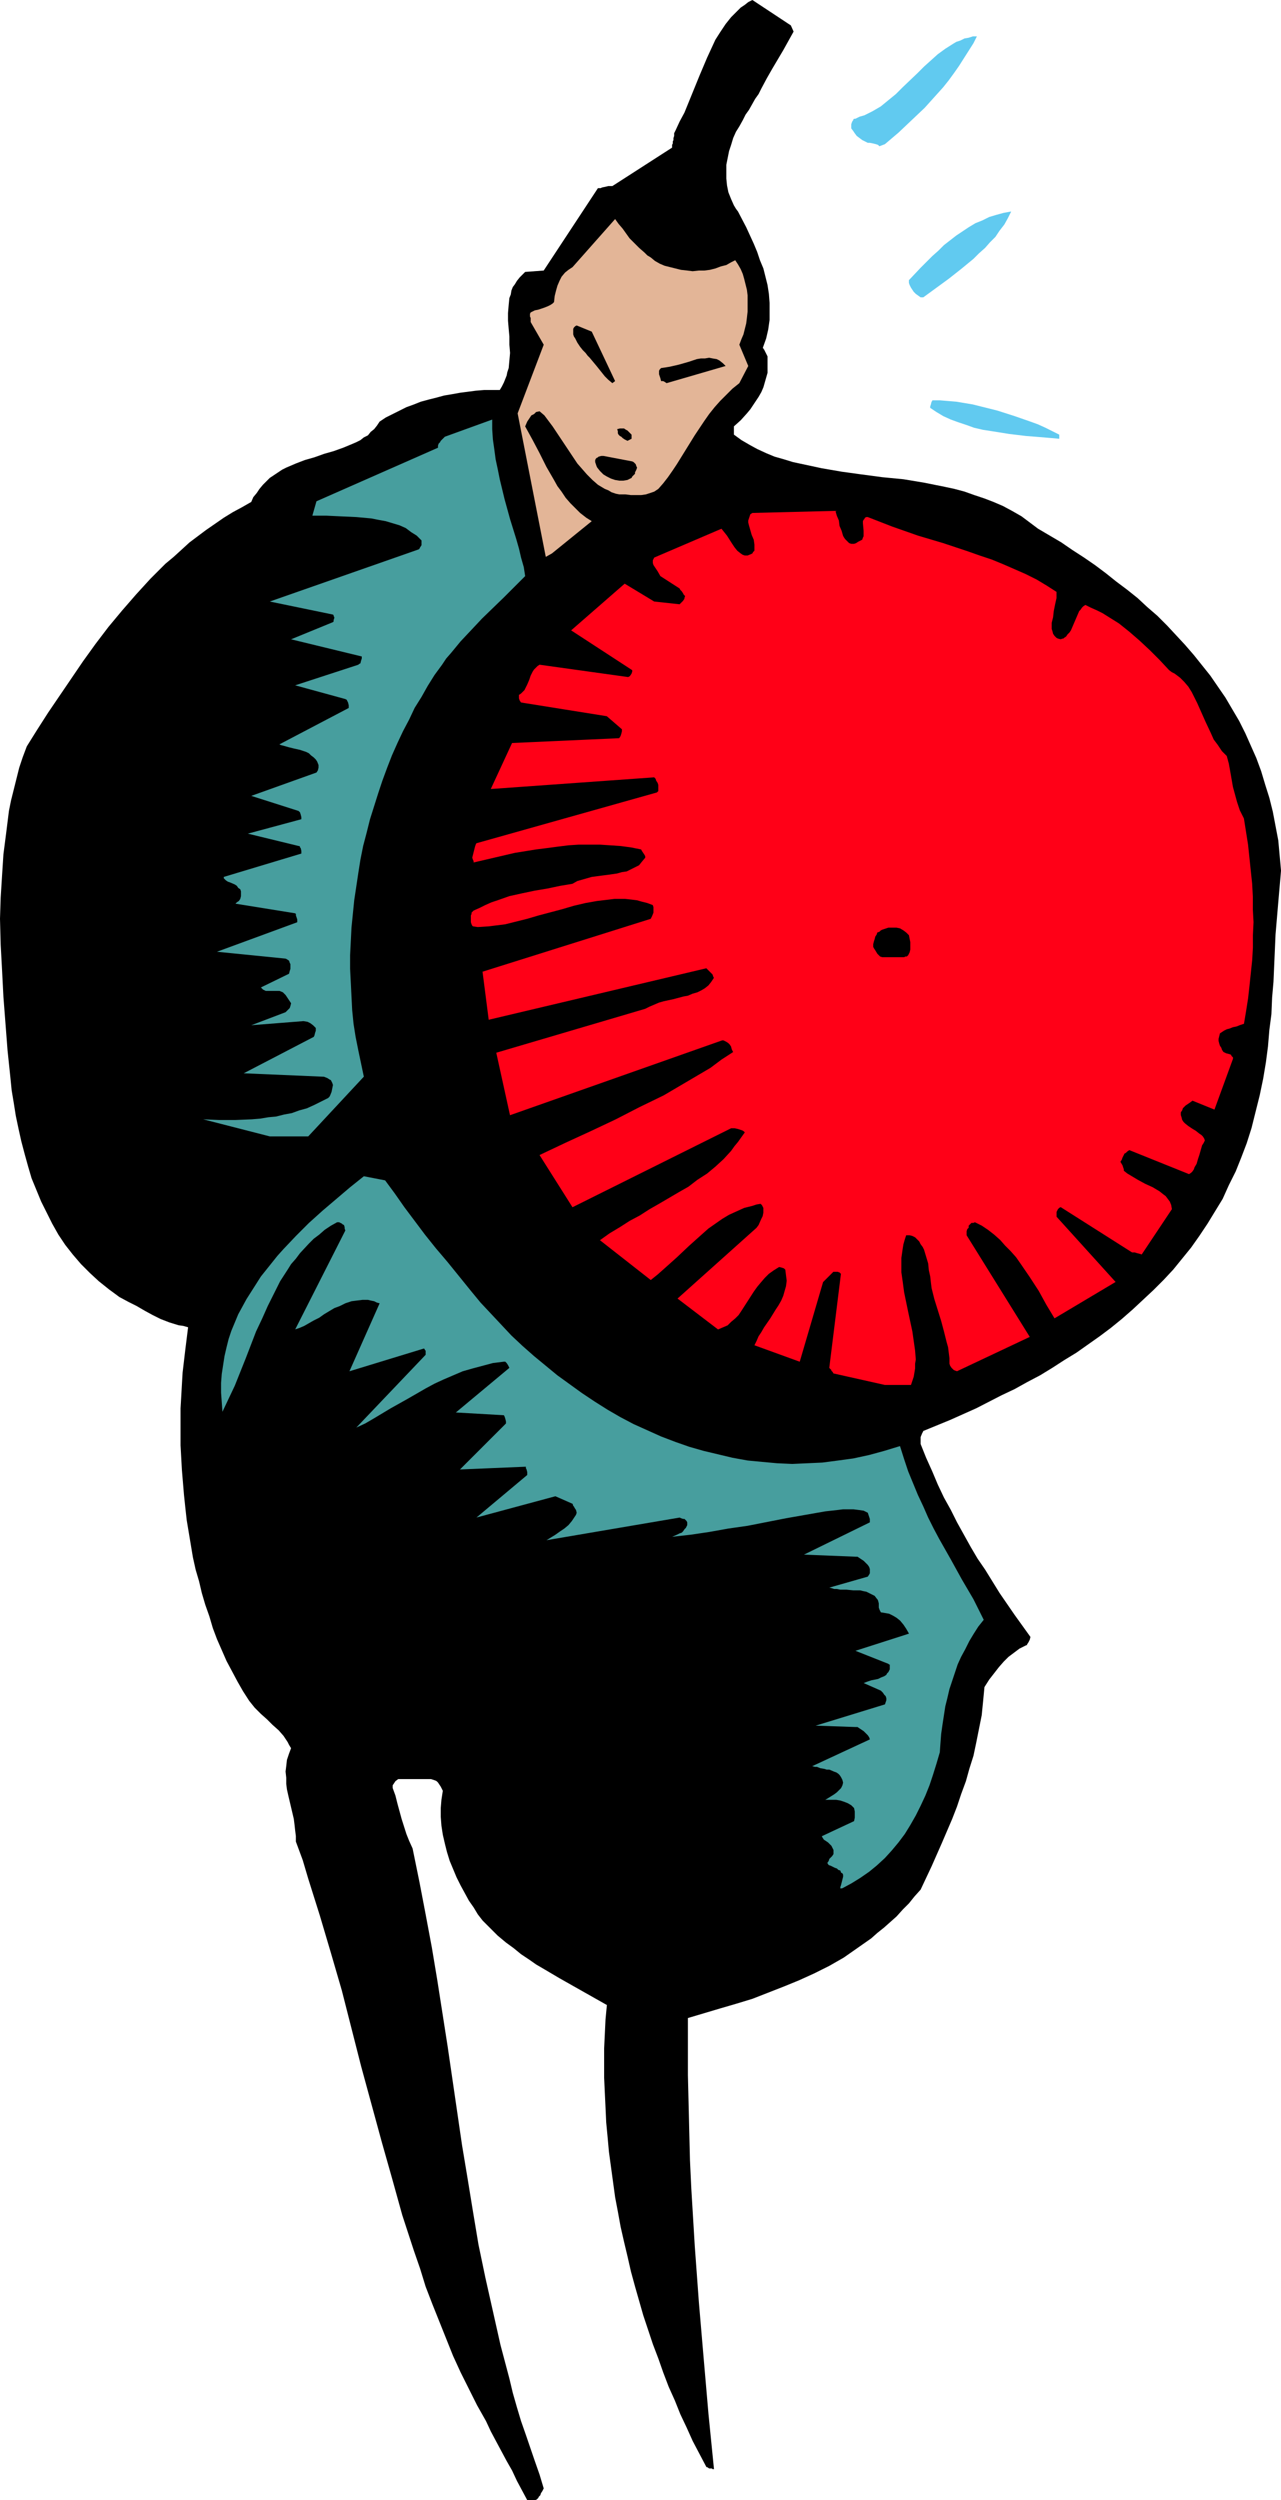
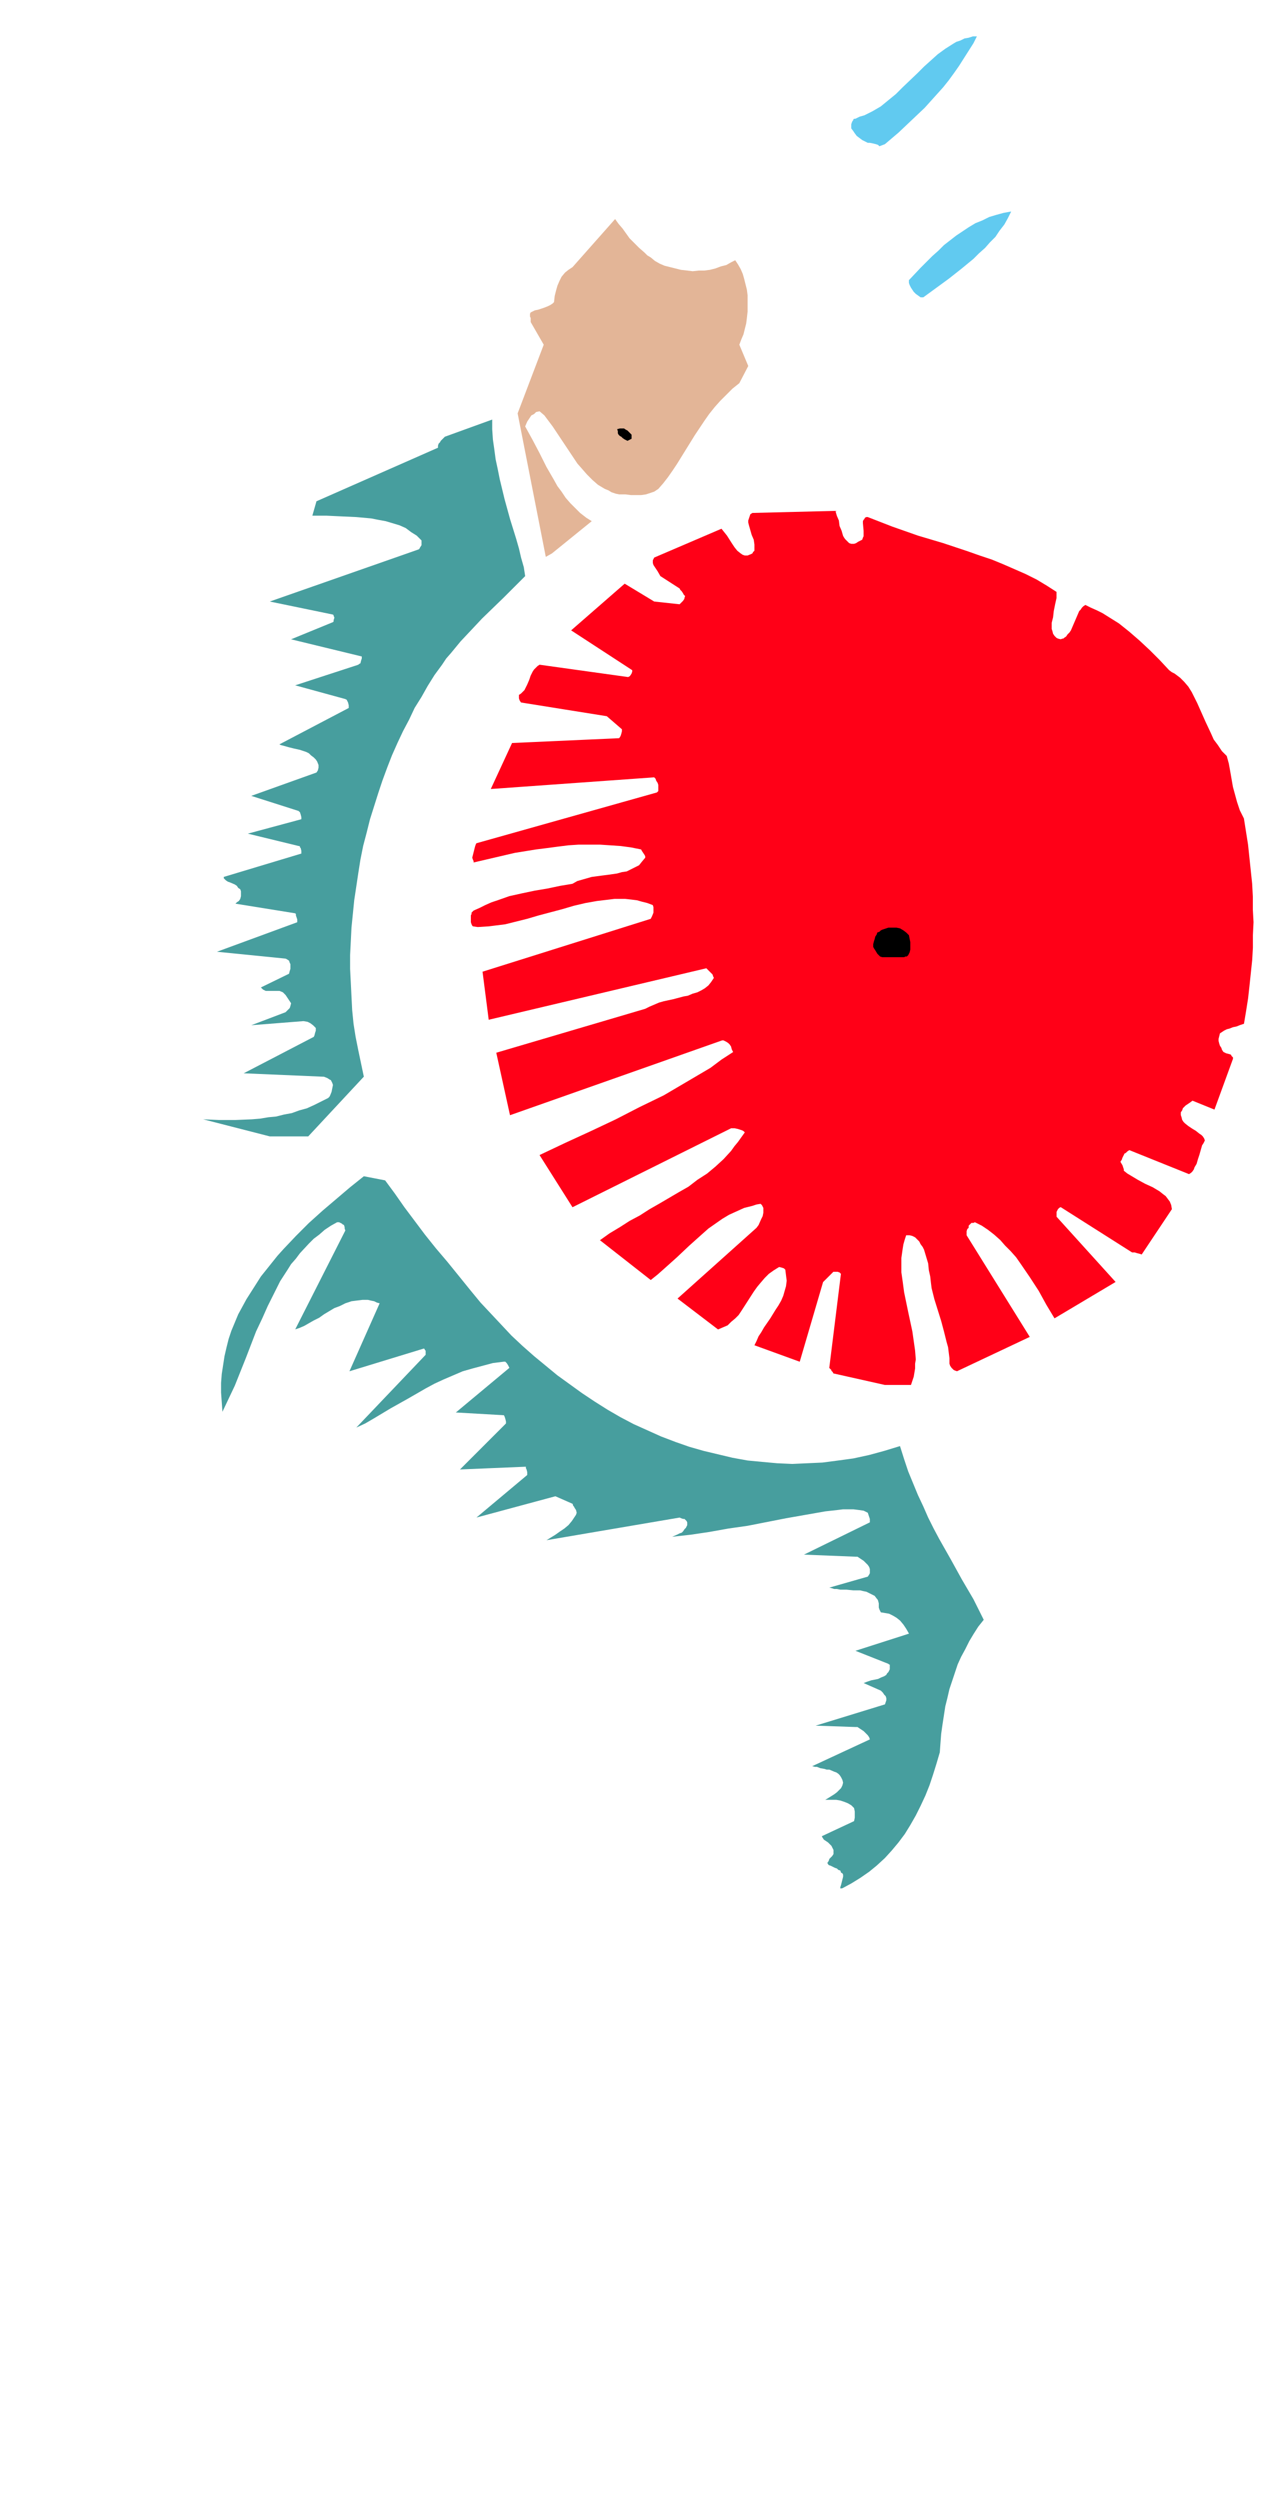
<svg xmlns="http://www.w3.org/2000/svg" xmlns:ns1="http://sodipodi.sourceforge.net/DTD/sodipodi-0.dtd" xmlns:ns2="http://www.inkscape.org/namespaces/inkscape" version="1.0" width="79.762mm" height="155.668mm" id="svg13" ns1:docname="Carrying Red Umbrella.wmf">
  <ns1:namedview id="namedview13" pagecolor="#ffffff" bordercolor="#000000" borderopacity="0.25" ns2:showpageshadow="2" ns2:pageopacity="0.0" ns2:pagecheckerboard="0" ns2:deskcolor="#d1d1d1" ns2:document-units="mm" />
  <defs id="defs1">
    <pattern id="WMFhbasepattern" patternUnits="userSpaceOnUse" width="6" height="6" x="0" y="0" />
  </defs>
-   <path style="fill:#000000;fill-opacity:1;fill-rule:evenodd;stroke:none" d="m 125.69,588.353 h 0.323 l 0.323,-0.162 0.323,-0.323 0.162,-0.323 0.323,-0.323 0.162,-0.485 0.323,-0.485 0.323,-0.646 -0.969,-3.232 -1.131,-3.232 -2.1,-6.14 -1.131,-3.232 -0.969,-3.232 -0.969,-3.393 -0.808,-3.393 -2.1,-7.918 -1.777,-7.918 -1.777,-7.918 -1.616,-7.756 -1.292,-7.756 -1.292,-7.918 -1.292,-7.756 -1.131,-7.756 -2.262,-15.513 -2.423,-15.513 -1.292,-7.756 -1.454,-7.756 -1.454,-7.595 -1.616,-7.918 -0.808,-1.778 -0.646,-1.616 -1.131,-3.555 -0.969,-3.555 -0.485,-1.939 -0.646,-1.778 v -0.646 l 0.323,-0.485 0.323,-0.485 0.646,-0.485 h 7.755 l 0.485,0.162 0.485,0.162 0.323,0.162 0.323,0.323 0.323,0.485 0.323,0.485 0.485,0.97 -0.323,2.101 -0.162,1.939 v 2.101 l 0.162,2.101 0.323,2.101 0.485,2.101 0.485,1.939 0.646,2.101 0.808,1.939 0.808,1.939 0.969,1.939 0.969,1.778 0.969,1.778 1.131,1.616 0.969,1.616 1.131,1.454 1.777,1.778 1.777,1.778 1.939,1.616 1.777,1.293 1.777,1.454 1.939,1.293 1.616,1.131 1.939,1.131 3.554,2.101 3.716,2.101 3.716,2.101 3.716,2.101 -0.323,3.393 -0.162,3.393 -0.162,3.393 v 3.555 3.393 l 0.162,3.555 0.162,3.393 0.162,3.555 0.323,3.393 0.323,3.555 0.485,3.555 0.485,3.555 0.485,3.555 0.646,3.393 0.646,3.555 0.808,3.555 0.808,3.393 0.808,3.555 0.969,3.555 0.969,3.393 0.969,3.393 1.131,3.393 1.131,3.393 1.292,3.393 1.131,3.232 1.292,3.393 1.454,3.232 1.292,3.232 1.454,3.07 1.454,3.232 1.616,3.07 1.616,3.07 v 0 h 0.162 l 0.485,0.323 h 0.646 l 0.162,0.162 h 0.323 l -1.292,-12.927 -1.131,-13.089 -1.131,-13.25 -0.969,-13.25 -0.808,-13.412 -0.323,-6.787 -0.162,-6.625 -0.162,-6.787 -0.162,-6.625 v -6.625 -6.787 l 7.593,-2.262 3.877,-1.131 3.716,-1.131 3.716,-1.454 3.716,-1.454 3.554,-1.454 3.554,-1.616 3.554,-1.778 3.393,-1.939 3.231,-2.262 1.616,-1.131 1.616,-1.131 1.454,-1.293 1.616,-1.293 1.454,-1.293 1.454,-1.293 1.454,-1.616 1.454,-1.454 1.292,-1.616 1.454,-1.616 2.585,-5.494 2.423,-5.494 2.423,-5.656 1.131,-2.909 0.969,-2.909 1.131,-3.07 0.808,-2.909 0.969,-3.07 0.646,-3.07 0.646,-3.232 0.646,-3.232 0.323,-3.232 0.323,-3.393 1.131,-1.778 1.131,-1.454 1.131,-1.454 1.131,-1.293 1.131,-1.131 1.292,-0.97 1.292,-0.97 1.616,-0.808 h 0.162 v -0.162 l 0.323,-0.485 0.323,-0.646 0.162,-0.646 -3.716,-5.171 -3.554,-5.171 -3.393,-5.494 -1.777,-2.585 -1.616,-2.747 -1.616,-2.909 -1.616,-2.909 -1.454,-2.909 -1.616,-2.909 -1.454,-3.07 -1.292,-3.07 -1.454,-3.232 -1.292,-3.232 v -0.808 -0.808 l 0.323,-0.808 0.162,-0.323 0.162,-0.323 6.301,-2.585 6.139,-2.747 5.978,-3.07 3.07,-1.454 2.908,-1.616 3.07,-1.616 2.908,-1.778 2.746,-1.778 2.908,-1.778 2.746,-1.939 2.746,-1.939 2.585,-1.939 2.585,-2.101 2.585,-2.262 2.423,-2.262 2.423,-2.262 2.423,-2.424 2.262,-2.424 2.1,-2.585 2.1,-2.585 1.939,-2.747 1.939,-2.909 1.777,-2.909 1.777,-2.909 1.454,-3.232 1.616,-3.232 1.292,-3.232 1.292,-3.393 1.131,-3.555 0.969,-3.878 0.969,-3.878 0.808,-3.878 0.646,-3.878 0.485,-3.717 0.323,-3.878 0.485,-3.717 0.162,-3.878 0.323,-3.717 0.162,-3.717 0.323,-7.433 0.646,-7.595 0.323,-3.717 0.323,-3.717 -0.323,-3.555 -0.323,-3.555 -0.646,-3.393 -0.646,-3.393 -0.808,-3.232 -0.969,-3.07 -0.969,-3.232 -1.131,-3.07 -1.292,-2.909 -1.292,-2.909 -1.454,-2.909 -1.616,-2.747 -1.616,-2.747 -1.777,-2.585 -1.777,-2.585 -1.939,-2.424 -1.939,-2.424 -2.1,-2.424 -2.1,-2.262 -2.1,-2.262 -2.262,-2.262 -2.423,-2.101 -2.262,-2.101 -2.423,-1.939 -2.585,-1.939 -2.423,-1.939 -2.585,-1.939 -2.585,-1.778 -2.746,-1.778 -2.585,-1.778 -2.746,-1.616 -2.746,-1.616 -1.939,-1.454 -1.939,-1.454 -2.262,-1.293 -2.1,-1.131 -2.262,-0.97 -2.1,-0.808 -2.423,-0.808 -2.262,-0.808 -2.423,-0.646 -2.262,-0.485 -2.423,-0.485 -2.423,-0.485 -4.847,-0.808 -5.008,-0.485 -4.847,-0.646 -4.685,-0.646 -4.685,-0.808 -2.262,-0.485 -2.262,-0.485 -2.262,-0.485 -2.1,-0.646 -2.262,-0.646 -1.939,-0.808 -2.1,-0.97 -1.777,-0.97 -1.939,-1.131 -1.777,-1.293 v -1.939 l 1.616,-1.454 1.454,-1.616 0.808,-0.97 0.646,-0.97 0.646,-0.97 0.646,-0.97 0.646,-1.131 0.485,-1.131 0.323,-1.131 0.323,-1.131 0.323,-1.131 V 86.451 85.159 83.866 l -0.323,-0.646 -0.323,-0.646 -0.162,-0.323 -0.162,-0.162 v -0.162 h -0.162 l 0.808,-2.262 0.485,-2.101 0.323,-2.262 v -2.101 -1.939 l -0.162,-2.101 -0.323,-2.101 -0.485,-1.939 -0.485,-1.939 -0.808,-1.939 -0.646,-1.939 -0.808,-1.939 -1.777,-3.878 -1.939,-3.717 -0.485,-0.646 -0.485,-0.808 -0.646,-1.454 -0.646,-1.616 -0.323,-1.616 -0.162,-1.616 V 40.398 38.782 l 0.323,-1.616 0.323,-1.616 0.485,-1.454 0.485,-1.616 0.646,-1.454 0.808,-1.293 0.808,-1.454 0.646,-1.293 0.808,-1.131 1.454,-2.585 0.808,-1.131 0.646,-1.293 1.292,-2.424 1.292,-2.262 2.585,-4.363 2.423,-4.363 -0.646,-1.454 L 177.065,0 l -0.969,0.485 -0.808,0.646 -0.969,0.646 -0.808,0.808 -1.454,1.454 -1.292,1.616 -1.292,1.939 -1.131,1.778 -0.969,2.101 -0.969,2.101 -1.777,4.201 -1.777,4.363 -1.777,4.363 -1.131,2.101 -0.969,2.101 -0.323,0.646 v 0.646 l -0.162,0.485 v 0.485 l -0.162,0.323 v 0.485 l -0.162,0.323 v 0.646 l -14.055,9.049 h -0.485 -0.485 l -0.646,0.162 -0.808,0.162 -0.323,0.162 h -0.646 l -12.763,19.391 -4.362,0.323 -0.646,0.646 -0.646,0.646 -0.646,0.808 -0.485,0.808 -0.485,0.646 -0.323,0.808 -0.162,0.97 -0.323,0.808 -0.162,1.616 -0.162,1.939 v 1.778 l 0.162,1.939 0.162,1.778 v 1.939 l 0.162,1.939 -0.162,1.778 -0.162,1.778 -0.323,0.97 -0.162,0.808 -0.323,0.808 -0.323,0.808 -0.485,0.97 -0.485,0.808 h -1.939 -1.777 l -1.939,0.162 -3.716,0.485 -1.777,0.323 -1.939,0.323 -1.777,0.485 -1.939,0.485 -1.777,0.485 -1.616,0.646 -1.777,0.646 -1.616,0.808 -1.616,0.808 -1.616,0.808 -1.454,0.97 -0.646,0.97 -0.646,0.808 -0.808,0.646 -0.646,0.808 -0.969,0.485 -0.808,0.646 -0.969,0.485 -1.131,0.485 -1.939,0.808 -2.262,0.808 -2.262,0.646 -2.262,0.808 -2.262,0.646 -2.1,0.808 -2.262,0.97 -0.969,0.485 -0.969,0.646 -0.969,0.646 -0.969,0.646 -0.808,0.808 -0.808,0.808 -0.808,0.97 -0.646,0.97 -0.808,0.97 -0.485,1.131 -2.262,1.293 -2.1,1.131 -2.1,1.293 -2.1,1.454 -2.1,1.454 -1.939,1.454 -1.939,1.454 -1.939,1.778 -1.777,1.616 -1.939,1.616 -3.554,3.555 -3.393,3.717 -3.231,3.717 -3.231,3.878 -3.07,4.04 -2.908,4.04 -2.746,4.04 -2.746,4.04 -2.746,4.04 -2.585,4.04 -2.423,3.878 -0.969,2.585 -0.808,2.424 -0.646,2.585 -0.646,2.585 -0.646,2.585 -0.485,2.424 -0.323,2.585 -0.323,2.585 -0.646,5.009 -0.323,5.009 -0.323,5.171 L 0,216.209 l 0.162,6.14 0.323,5.979 0.323,6.302 0.485,6.302 0.485,6.302 0.646,6.14 0.323,3.232 0.485,2.909 0.485,3.07 0.646,3.07 0.646,2.909 0.808,3.07 0.808,2.909 0.808,2.747 1.131,2.747 1.131,2.747 1.292,2.585 1.292,2.585 1.454,2.585 1.616,2.424 1.777,2.262 1.939,2.262 2.1,2.101 2.1,1.939 2.423,1.939 2.423,1.778 2.1,1.131 1.939,0.97 1.939,1.131 1.777,0.97 1.939,0.97 2.1,0.808 2.1,0.646 1.131,0.162 1.131,0.323 -0.323,2.585 -0.323,2.585 -0.323,2.747 -0.323,2.747 -0.162,2.747 -0.162,2.909 -0.162,2.747 v 2.909 2.909 2.909 l 0.162,2.909 0.162,2.909 0.485,5.817 0.323,3.07 0.323,2.909 0.485,2.909 0.969,5.817 0.646,2.909 0.808,2.747 0.646,2.747 0.808,2.747 0.969,2.747 0.808,2.747 0.969,2.585 1.131,2.585 1.131,2.585 1.292,2.424 1.292,2.424 1.292,2.262 1.454,2.262 1.292,1.616 1.454,1.454 1.454,1.293 1.292,1.293 1.454,1.293 1.131,1.293 0.969,1.454 0.323,0.646 0.485,0.808 -0.485,1.293 -0.485,1.454 -0.162,1.454 -0.162,1.293 0.162,1.454 v 1.454 l 0.162,1.293 0.323,1.454 0.646,2.747 0.646,2.747 0.162,1.293 0.162,1.454 0.162,1.293 v 1.293 l 1.616,4.363 1.292,4.363 2.746,8.726 2.585,8.726 2.585,8.888 4.524,17.775 2.423,8.888 2.423,8.888 2.423,8.564 2.423,8.726 2.746,8.403 1.454,4.201 1.292,4.201 1.616,4.201 1.616,4.04 1.616,4.04 1.616,4.04 1.777,3.878 1.939,3.878 1.939,3.878 2.1,3.717 1.131,2.424 1.292,2.424 2.423,4.525 1.292,2.262 1.131,2.424 2.423,4.525 z" id="path1" />
  <path style="fill:#479e9e;fill-opacity:1;fill-rule:evenodd;stroke:none" d="m 198.228,444.376 2.1,-1.131 2.1,-1.293 2.1,-1.454 1.777,-1.454 1.939,-1.778 1.616,-1.778 1.616,-1.939 1.454,-1.939 1.292,-2.101 1.292,-2.262 1.131,-2.262 1.131,-2.424 0.969,-2.424 0.808,-2.424 0.808,-2.585 0.808,-2.747 0.162,-2.262 0.162,-2.101 0.323,-2.262 0.323,-2.101 0.323,-2.101 0.485,-1.939 0.485,-2.101 0.646,-1.939 0.646,-1.939 0.646,-1.939 0.808,-1.778 0.969,-1.778 0.969,-1.939 0.969,-1.616 1.131,-1.778 1.292,-1.616 -2.423,-4.848 -2.746,-4.686 -2.585,-4.686 -2.746,-4.848 -1.292,-2.424 -1.292,-2.585 -1.131,-2.585 -1.292,-2.747 -1.131,-2.747 -1.131,-2.747 -0.969,-2.909 -0.969,-3.07 -3.716,1.131 -3.554,0.97 -3.716,0.808 -3.554,0.485 -3.716,0.485 -3.554,0.162 -3.554,0.162 -3.554,-0.162 -3.554,-0.323 -3.393,-0.323 -3.554,-0.646 -3.393,-0.808 -3.393,-0.808 -3.393,-0.97 -3.231,-1.131 -3.393,-1.293 -3.231,-1.454 -3.231,-1.454 -3.07,-1.616 -3.07,-1.778 -3.07,-1.939 -2.908,-1.939 -2.908,-2.101 -2.908,-2.101 -2.746,-2.262 -2.746,-2.262 -2.746,-2.424 -2.585,-2.424 -2.423,-2.585 -2.423,-2.585 -2.423,-2.585 -2.262,-2.747 -2.746,-3.393 -2.746,-3.393 -2.746,-3.232 -2.585,-3.232 -2.423,-3.232 -2.423,-3.232 -2.262,-3.232 -2.262,-3.07 -5.008,-0.97 -3.231,2.585 -3.231,2.747 -3.231,2.747 -3.231,2.909 -3.07,3.07 -2.908,3.07 -1.454,1.616 -1.292,1.616 -1.292,1.616 -1.292,1.616 -1.131,1.778 -1.131,1.778 -1.131,1.778 -0.969,1.778 -0.969,1.778 -0.808,1.939 -0.808,1.939 -0.646,1.939 -0.485,1.939 -0.485,2.101 -0.323,2.101 -0.323,2.101 -0.162,2.101 v 2.262 l 0.162,2.262 0.162,2.262 1.454,-3.07 1.454,-3.07 2.585,-6.464 2.423,-6.302 1.454,-3.07 1.292,-2.909 1.454,-2.909 1.454,-2.909 1.777,-2.747 0.808,-1.293 1.131,-1.293 0.969,-1.293 2.1,-2.262 1.131,-1.131 1.292,-0.97 1.292,-1.131 1.454,-0.97 1.454,-0.808 h 0.485 l 0.323,0.162 0.323,0.162 0.162,0.162 0.323,0.162 0.162,0.485 v 0.323 l 0.162,0.485 -11.794,23.269 0.969,-0.323 1.131,-0.485 1.131,-0.646 1.131,-0.646 1.292,-0.646 1.131,-0.808 2.423,-1.454 1.292,-0.485 1.292,-0.646 1.454,-0.485 1.292,-0.162 1.292,-0.162 h 1.292 l 0.646,0.162 0.808,0.162 0.646,0.323 0.646,0.162 -7.108,15.998 17.448,-5.332 h 0.162 l 0.162,0.323 0.162,0.162 v 0.323 0.323 0.323 l -16.317,17.129 2.1,-0.97 1.939,-1.131 4.039,-2.424 4.039,-2.262 4.2,-2.424 2.1,-1.131 2.1,-0.97 2.262,-0.97 2.262,-0.97 2.262,-0.646 2.423,-0.646 2.423,-0.646 2.585,-0.323 h 0.323 l 0.323,0.323 0.323,0.485 0.323,0.646 -12.601,10.503 11.309,0.646 v 0 l 0.162,0.323 0.162,0.485 0.162,0.646 v 0.323 0.162 l -10.824,10.827 15.348,-0.646 h 0.162 v 0.162 0 0.162 l 0.162,0.323 0.162,0.646 v 0.646 l -11.955,10.019 18.579,-5.009 4.039,1.778 0.162,0.485 0.162,0.162 0.162,0.323 0.323,0.485 0.162,0.646 -0.162,0.485 -0.323,0.485 -0.646,0.97 -0.808,0.97 -0.969,0.808 -0.969,0.646 -1.131,0.808 -2.1,1.293 31.342,-5.333 0.323,0.162 0.485,0.162 h 0.323 l 0.323,0.323 0.162,0.162 0.162,0.323 v 0.323 0.323 l -0.323,0.646 -0.323,0.323 -0.323,0.485 -0.323,0.323 -0.485,0.162 -0.646,0.323 -1.131,0.485 4.362,-0.485 4.362,-0.646 4.524,-0.808 4.524,-0.646 9.047,-1.778 9.209,-1.616 1.454,-0.162 1.454,-0.162 1.292,-0.162 h 1.292 1.131 l 1.292,0.162 1.131,0.162 0.969,0.485 0.323,0.97 0.162,0.485 v 0.808 l -15.509,7.595 12.117,0.485 h 0.485 l 0.485,0.323 0.485,0.323 0.485,0.323 0.485,0.485 0.485,0.485 0.323,0.485 0.162,0.485 v 0.485 0.485 l -0.162,0.323 -0.323,0.485 -9.047,2.585 v 0 l 0.646,0.162 0.485,0.162 h 0.646 l 0.808,0.162 h 1.454 l 1.616,0.162 h 1.616 l 0.646,0.162 0.808,0.162 0.646,0.323 0.646,0.323 0.646,0.323 0.485,0.646 0.162,0.162 0.162,0.323 0.162,0.646 v 0.485 0.485 l 0.162,0.485 0.323,0.646 0.969,0.162 0.969,0.162 0.969,0.485 0.808,0.485 0.808,0.646 0.808,0.97 0.646,0.97 0.646,1.131 -12.601,4.04 7.755,3.07 0.162,0.162 h 0.162 v 0.323 0.162 0.323 0.323 l -0.162,0.323 -0.162,0.323 -0.323,0.323 -0.162,0.323 -0.485,0.323 -0.808,0.323 -0.646,0.323 -0.808,0.162 -0.808,0.162 -0.969,0.323 -0.808,0.323 4.039,1.778 0.485,0.485 0.323,0.485 0.323,0.323 0.162,0.485 v 0.485 l -0.162,0.485 -0.162,0.485 -16.317,5.009 9.37,0.323 h 0.485 l 0.485,0.323 0.485,0.323 0.485,0.323 0.485,0.485 0.485,0.485 0.323,0.485 0.162,0.485 -13.571,6.302 0.646,0.162 h 0.485 l 0.808,0.323 0.969,0.162 0.485,0.162 h 0.646 l 1.131,0.485 0.485,0.162 0.485,0.323 0.323,0.323 0.323,0.485 0.323,0.646 0.162,0.646 -0.162,0.646 -0.323,0.646 -0.485,0.485 -0.485,0.485 -0.646,0.485 -1.292,0.808 -0.808,0.485 h 0.808 0.808 0.969 l 0.969,0.162 0.969,0.323 0.808,0.323 0.808,0.485 0.323,0.323 0.323,0.323 0.162,0.808 v 0.646 0.808 l -0.162,0.808 -7.593,3.555 0.162,0.323 0.323,0.485 0.485,0.323 0.485,0.323 0.323,0.323 0.485,0.485 0.323,0.646 0.162,0.323 v 0.485 0.323 0.162 l -0.323,0.485 -0.323,0.323 -0.323,0.323 -0.162,0.485 -0.323,0.485 0.323,0.485 0.485,0.162 0.969,0.485 0.485,0.162 0.323,0.323 0.485,0.162 0.162,0.485 0.323,0.162 0.162,0.323 v 0.162 0.323 l -0.162,0.646 -0.162,0.646 -0.162,0.646 -0.162,0.485 v 0.162 0.162 h 0.162 z" id="path2" />
  <path style="fill:#ff0017;fill-opacity:1;fill-rule:evenodd;stroke:none" d="m 208.245,325.929 h 6.139 l 0.323,-0.97 0.323,-0.97 0.162,-0.97 0.162,-0.97 v -1.131 l 0.162,-0.97 -0.162,-2.101 -0.323,-2.262 -0.323,-2.262 -0.969,-4.525 -0.969,-4.686 -0.323,-2.424 -0.323,-2.262 v -2.262 -1.131 l 0.162,-1.131 0.162,-1.131 0.162,-0.97 0.323,-1.131 0.323,-0.97 h 0.808 l 0.646,0.162 0.646,0.323 0.485,0.485 0.485,0.485 0.323,0.646 0.485,0.646 0.323,0.646 0.485,1.616 0.485,1.616 0.162,1.616 0.323,1.454 0.162,1.454 0.162,1.293 0.646,2.585 0.808,2.585 0.808,2.585 0.646,2.424 0.646,2.585 0.323,1.131 0.162,1.293 0.162,1.293 v 1.293 l 0.162,0.485 0.323,0.485 0.162,0.162 0.323,0.323 0.323,0.162 0.485,0.162 17.125,-8.08 -14.863,-23.915 v -0.485 -0.485 l 0.162,-0.485 0.162,-0.162 0.162,-0.162 v -0.485 l 0.162,-0.162 0.162,-0.162 0.162,-0.162 0.162,-0.162 h 0.485 l 0.323,-0.162 1.616,0.808 1.454,0.97 1.454,1.131 1.454,1.293 1.131,1.293 1.292,1.293 1.292,1.454 1.131,1.616 2.1,3.07 2.1,3.232 1.777,3.232 1.939,3.232 14.378,-8.564 -13.894,-15.351 v -0.485 -0.646 l 0.162,-0.323 0.162,-0.323 0.323,-0.323 0.323,-0.162 16.802,10.665 h 0.646 l 0.485,0.162 0.646,0.162 0.485,0.162 7.108,-10.665 -0.162,-0.97 -0.323,-0.808 -0.485,-0.646 -0.485,-0.646 -0.646,-0.485 -0.808,-0.646 -0.808,-0.485 -0.808,-0.485 -1.777,-0.808 -1.777,-0.97 -1.616,-0.97 -0.808,-0.485 -0.808,-0.646 v -0.162 -0.162 l -0.162,-0.485 -0.162,-0.485 -0.485,-0.808 0.323,-0.485 0.162,-0.485 0.162,-0.323 0.162,-0.323 0.162,-0.323 0.323,-0.162 0.323,-0.323 0.485,-0.323 14.055,5.656 0.485,-0.323 0.323,-0.323 0.323,-0.485 0.162,-0.485 0.485,-0.808 0.323,-1.131 0.162,-0.485 0.162,-0.485 0.323,-1.131 0.323,-1.131 0.323,-0.485 0.323,-0.646 -0.162,-0.485 -0.323,-0.485 -0.323,-0.323 -0.485,-0.323 -0.808,-0.646 -0.808,-0.485 -0.969,-0.646 -0.808,-0.646 -0.323,-0.323 -0.323,-0.485 -0.162,-0.646 -0.162,-0.485 v -0.646 l 0.323,-0.485 0.162,-0.485 0.323,-0.323 0.323,-0.323 0.485,-0.323 0.485,-0.323 0.646,-0.485 5.17,2.101 4.362,-11.958 v 0.162 -0.323 -0.162 l -0.323,-0.323 -0.162,-0.323 -0.485,-0.162 -0.646,-0.162 -0.323,-0.162 -0.323,-0.162 -0.323,-0.485 -0.162,-0.485 -0.323,-0.485 -0.162,-0.485 -0.162,-0.646 v -0.485 l 0.162,-0.646 0.162,-0.646 0.485,-0.323 0.485,-0.323 0.646,-0.323 0.646,-0.162 0.808,-0.323 0.808,-0.162 0.808,-0.323 0.969,-0.323 0.485,-2.909 0.485,-3.07 0.323,-2.909 0.323,-3.07 0.323,-3.07 0.162,-2.909 V 220.087 L 295,217.017 294.838,214.108 V 211.038 l -0.162,-3.07 -0.323,-3.07 -0.323,-3.07 -0.323,-3.07 -0.485,-3.07 -0.485,-3.07 -0.485,-0.97 -0.485,-0.97 -0.646,-1.939 -0.485,-1.778 -0.485,-1.778 -0.646,-3.717 -0.323,-1.778 -0.485,-1.778 -1.131,-1.131 -0.969,-1.454 -0.969,-1.293 -0.646,-1.454 -1.292,-2.747 -1.292,-2.909 -0.646,-1.454 -0.646,-1.293 -0.646,-1.293 -0.808,-1.293 -0.969,-1.131 -0.969,-0.97 -1.292,-0.97 -0.646,-0.323 -0.646,-0.485 -2.262,-2.424 -2.262,-2.262 -2.423,-2.262 -2.423,-2.101 -2.423,-1.939 -1.292,-0.808 -1.292,-0.808 -1.292,-0.808 -1.292,-0.646 -1.454,-0.646 -1.292,-0.646 -0.485,0.323 -0.323,0.323 -0.323,0.485 -0.323,0.323 -0.485,1.131 -0.485,1.131 -0.485,1.131 -0.485,1.131 -0.323,0.485 -0.485,0.485 -0.323,0.485 -0.485,0.323 -0.162,0.162 h -0.162 l -0.485,0.162 -0.646,-0.162 -0.323,-0.162 -0.485,-0.485 -0.323,-0.485 -0.162,-0.646 -0.162,-0.485 v -0.646 -0.808 l 0.323,-1.293 0.162,-1.454 0.323,-1.616 0.323,-1.454 v -0.646 -0.808 l -2.262,-1.454 -2.423,-1.454 -2.585,-1.293 -2.585,-1.131 -2.585,-1.131 -2.746,-1.131 -2.908,-0.97 -2.746,-0.97 -5.816,-1.939 -5.978,-1.778 -5.978,-2.101 -2.908,-1.131 -2.908,-1.131 h -0.323 l -0.323,0.162 -0.162,0.323 -0.162,0.162 -0.162,0.323 v 0.485 l 0.162,1.778 v 0.97 0.323 l -0.162,0.323 -0.162,0.485 -0.323,0.162 -0.646,0.323 -0.485,0.323 -0.485,0.162 h -0.646 l -0.485,-0.162 -0.323,-0.323 -0.323,-0.323 -0.323,-0.323 -0.323,-0.485 -0.162,-0.323 -0.323,-1.131 -0.485,-1.131 -0.162,-1.293 -0.485,-1.131 -0.323,-1.131 -19.548,0.485 -0.485,0.323 -0.162,0.485 -0.162,0.485 -0.162,0.485 v 0.485 l 0.162,0.646 0.323,1.131 0.323,1.131 0.485,1.131 0.162,1.131 v 0.646 0.485 0.323 l -0.323,0.323 -0.162,0.323 -0.323,0.162 -0.808,0.323 h -0.323 -0.323 l -0.485,-0.162 -0.485,-0.323 -0.808,-0.646 -0.646,-0.808 -0.646,-0.97 -1.131,-1.778 -0.646,-0.808 -0.646,-0.808 -15.832,6.787 -0.323,0.646 v 0.646 l 0.162,0.485 0.323,0.485 0.323,0.485 0.323,0.485 0.646,1.131 4.524,2.909 0.162,0.323 0.323,0.323 0.323,0.485 0.162,0.323 0.323,0.323 -0.162,0.485 v 0.162 l -0.323,0.485 -0.485,0.485 -0.323,0.323 -5.978,-0.646 -6.947,-4.201 -12.601,10.988 14.378,9.372 v 0.162 0.162 l -0.162,0.485 -0.323,0.485 -0.162,0.162 -0.323,0.162 -20.841,-2.909 -0.485,0.323 -0.485,0.485 -0.323,0.323 -0.323,0.485 -0.485,0.97 -0.323,0.97 -0.485,1.131 -0.485,0.97 -0.162,0.323 -0.485,0.485 -0.323,0.323 -0.485,0.323 v 0.323 0.485 l 0.162,0.485 0.323,0.485 20.194,3.232 3.554,3.07 v 0.485 l -0.162,0.646 -0.162,0.485 -0.323,0.485 -25.203,1.131 -5.008,10.827 38.45,-2.747 0.323,0.323 0.162,0.485 0.323,0.485 0.162,0.485 v 0.485 0.485 0.485 l -0.323,0.323 -42.489,11.958 -0.162,0.323 -0.162,0.485 -0.162,0.646 -0.162,0.646 -0.162,0.646 -0.162,0.646 0.162,0.485 0.162,0.323 v 0.323 l 4.847,-1.131 4.847,-1.131 5.008,-0.808 2.585,-0.323 2.423,-0.323 2.585,-0.323 2.423,-0.162 h 2.423 2.585 l 2.423,0.162 2.423,0.162 2.423,0.323 2.423,0.485 0.162,0.323 0.323,0.485 0.323,0.485 0.162,0.323 v 0.323 l -0.808,0.97 -0.646,0.808 -0.969,0.485 -0.969,0.485 -0.969,0.485 -1.131,0.162 -1.131,0.323 -1.131,0.162 -1.131,0.162 -1.292,0.162 -2.423,0.323 -1.131,0.323 -1.131,0.323 -1.131,0.323 -1.131,0.646 -2.908,0.485 -3.07,0.646 -2.908,0.485 -3.07,0.646 -2.908,0.646 -2.746,0.97 -1.454,0.485 -1.454,0.646 -1.292,0.646 -1.454,0.646 v 0 l -0.162,0.162 -0.162,0.162 -0.162,0.162 v 0.323 l -0.162,0.323 v 0.485 0.323 0.323 0.485 l 0.162,0.485 0.162,0.323 0.162,0.162 1.131,0.162 2.585,-0.162 1.292,-0.162 2.585,-0.323 2.585,-0.646 2.585,-0.646 2.746,-0.808 5.493,-1.454 2.746,-0.808 2.746,-0.646 2.746,-0.485 2.746,-0.323 1.292,-0.162 h 1.292 1.292 l 1.454,0.162 1.292,0.162 1.131,0.323 1.292,0.323 1.292,0.485 0.162,0.485 v 0.323 0.485 0.485 l -0.323,0.808 -0.323,0.646 -39.581,12.443 1.454,11.311 51.213,-12.119 0.485,0.485 0.485,0.485 0.485,0.485 0.162,0.485 0.162,0.323 -0.646,0.97 -0.646,0.808 -0.808,0.646 -0.808,0.485 -0.969,0.485 -1.131,0.323 -1.131,0.485 -0.969,0.162 -2.423,0.646 -2.262,0.485 -1.131,0.323 -1.131,0.485 -1.131,0.485 -0.969,0.485 -35.058,10.342 3.231,14.705 49.921,-17.613 h 0.323 l 0.323,0.162 0.323,0.162 0.485,0.323 0.323,0.323 0.323,0.485 0.162,0.646 0.323,0.646 -2.746,1.778 -2.585,1.939 -2.746,1.616 -2.746,1.616 -2.746,1.616 -2.746,1.616 -5.654,2.747 -5.654,2.909 -5.816,2.747 -5.978,2.747 -6.139,2.909 7.755,12.281 37.319,-18.583 h 0.808 l 0.808,0.162 0.969,0.323 0.323,0.162 0.323,0.323 -0.808,1.131 -0.808,1.131 -0.808,0.97 -0.808,1.131 -1.777,1.939 -1.939,1.778 -1.939,1.616 -2.262,1.454 -2.1,1.616 -2.262,1.293 -4.685,2.747 -2.262,1.293 -2.262,1.454 -2.423,1.293 -2.262,1.454 -2.423,1.454 -2.262,1.616 11.955,9.372 1.616,-1.293 1.454,-1.293 3.07,-2.747 2.908,-2.747 3.07,-2.747 1.454,-1.293 1.616,-1.131 1.616,-1.131 1.616,-0.97 1.777,-0.808 1.777,-0.808 1.939,-0.485 0.969,-0.323 0.969,-0.162 0.323,0.323 0.162,0.323 0.162,0.323 v 0.323 0.808 l -0.162,0.808 -0.323,0.646 -0.646,1.454 -0.485,0.646 -18.579,16.644 9.532,7.272 1.131,-0.485 1.131,-0.485 0.808,-0.808 0.969,-0.808 0.808,-0.808 0.646,-0.97 1.454,-2.262 1.454,-2.262 0.808,-1.131 0.808,-0.97 0.969,-1.131 0.969,-0.97 1.131,-0.808 1.292,-0.808 0.646,0.162 0.485,0.162 0.323,0.323 0.162,1.293 0.162,1.293 -0.162,1.293 -0.323,1.131 -0.323,1.131 -0.485,1.131 -0.646,1.131 -0.646,0.97 -1.292,2.101 -1.454,2.101 -0.646,1.131 -0.646,0.97 -0.485,1.131 -0.485,0.97 10.663,3.878 5.493,-18.745 0.162,-0.162 0.323,-0.323 0.485,-0.485 0.808,-0.808 0.646,-0.646 h 0.485 0.485 l 0.485,0.162 0.323,0.323 -2.746,22.138 0.162,0.162 0.162,0.162 0.162,0.162 v 0 0.162 l 0.162,0.162 0.162,0.162 0.162,0.323 z" id="path3" />
  <path style="fill:#479e9e;fill-opacity:1;fill-rule:evenodd;stroke:none" d="m 63.491,267.433 h 9.047 l 13.086,-14.058 -0.646,-3.07 -0.646,-3.07 -0.646,-3.232 -0.485,-3.07 -0.323,-3.232 -0.162,-3.232 -0.162,-3.232 -0.162,-3.232 v -3.232 l 0.162,-3.232 0.162,-3.232 0.323,-3.232 0.323,-3.232 0.485,-3.232 0.485,-3.232 0.485,-3.07 0.646,-3.232 0.808,-3.07 0.808,-3.232 0.969,-3.07 0.969,-3.07 0.969,-2.909 1.131,-3.07 1.131,-2.909 1.292,-2.909 1.292,-2.747 1.454,-2.747 1.292,-2.747 1.616,-2.585 1.454,-2.585 1.616,-2.585 1.777,-2.424 0.969,-1.454 1.131,-1.293 2.262,-2.747 2.585,-2.747 2.423,-2.585 5.17,-5.009 2.585,-2.585 2.423,-2.424 -0.323,-2.101 -0.646,-2.262 -0.485,-2.101 -0.646,-2.262 -1.454,-4.686 -1.292,-4.686 -1.131,-4.686 -0.485,-2.424 -0.485,-2.262 -0.323,-2.424 -0.323,-2.262 -0.162,-2.424 v -2.262 l -11.147,4.04 -0.485,0.485 -0.162,0.162 -0.323,0.323 -0.162,0.323 -0.323,0.323 -0.162,0.485 v 0.485 l -28.595,12.604 -0.969,3.393 h 3.393 l 3.393,0.162 3.554,0.162 1.777,0.162 1.777,0.162 1.616,0.323 1.777,0.323 1.616,0.485 1.616,0.485 1.454,0.646 1.292,0.97 1.292,0.808 1.131,1.131 v 0.646 0.485 l -0.323,0.485 -0.162,0.323 -0.162,0.162 -35.058,12.281 14.863,3.07 0.162,0.162 v 0.162 l 0.162,0.323 v 0.162 l -0.162,0.485 v 0.323 l -0.162,0.162 -9.855,4.04 16.64,4.04 v 0.485 l -0.162,0.485 -0.162,0.646 -0.323,0.162 -0.162,0.162 -14.863,4.848 11.794,3.232 0.323,0.162 0.162,0.323 0.162,0.323 0.162,0.646 v 0.646 l -16.317,8.564 v 0 l 0.323,0.162 0.646,0.162 1.131,0.323 1.292,0.323 1.454,0.323 1.454,0.485 0.646,0.323 0.485,0.485 0.646,0.485 0.485,0.485 0.323,0.485 0.323,0.808 v 0.162 0.485 l -0.162,0.646 -0.323,0.485 -15.348,5.494 11.147,3.555 0.323,0.323 0.162,0.485 0.162,0.646 v 0.485 l -12.601,3.393 11.955,2.909 v 0 h 0.162 l 0.162,0.162 v 0.162 l 0.162,0.162 0.162,0.646 v 0.646 l -18.256,5.494 v 0.323 l 0.162,0.162 0.323,0.323 0.485,0.323 0.485,0.162 1.131,0.485 0.485,0.323 0.323,0.485 0.485,0.323 0.162,0.485 v 0.646 0.485 l -0.162,0.646 -0.323,0.485 -0.485,0.323 -0.323,0.323 14.055,2.262 0.162,0.162 v 0.323 l 0.162,0.485 0.162,0.485 v 0.646 l -18.902,6.948 16.156,1.616 0.323,0.162 0.485,0.323 0.162,0.485 0.162,0.323 v 0.646 0.485 l -0.162,0.485 -0.162,0.646 -6.624,3.232 0.323,0.323 0.162,0.162 0.323,0.162 0.323,0.162 h 0.808 1.616 0.808 l 0.808,0.323 0.323,0.323 0.323,0.323 0.323,0.485 0.323,0.485 0.323,0.485 0.323,0.485 -0.162,0.646 -0.162,0.485 -0.485,0.485 -0.485,0.485 -8.078,3.07 12.278,-0.97 0.969,0.162 0.646,0.323 0.646,0.485 0.646,0.646 v 0.646 l -0.162,0.485 -0.162,0.646 -0.162,0.323 -0.323,0.162 -16.156,8.403 18.902,0.808 0.808,0.323 0.485,0.323 0.323,0.162 0.162,0.323 0.162,0.323 0.162,0.485 -0.162,0.808 -0.162,0.808 -0.323,0.808 -0.162,0.323 -0.323,0.323 -1.616,0.808 -1.616,0.808 -1.777,0.808 -1.777,0.485 -1.777,0.646 -1.777,0.323 -1.939,0.485 -1.777,0.162 -1.939,0.323 -1.939,0.162 -3.877,0.162 h -3.877 l -3.716,-0.162 z" id="path4" />
  <path style="fill:#000000;fill-opacity:1;fill-rule:evenodd;stroke:none" d="m 208.245,225.258 h 4.039 v 0 h 0.485 l 0.323,-0.162 h 0.323 l 0.323,-0.323 0.323,-0.646 0.162,-0.646 v -0.808 -0.97 l -0.162,-0.808 -0.162,-0.808 -0.646,-0.646 -0.646,-0.485 -0.808,-0.485 -0.808,-0.162 h -0.969 -0.969 l -0.969,0.323 -0.485,0.162 -0.323,0.162 -0.323,0.323 -0.485,0.162 -0.162,0.485 -0.323,0.485 -0.162,0.646 -0.162,0.485 -0.162,0.646 v 0.646 l 0.162,0.323 0.323,0.485 0.485,0.808 0.323,0.323 0.323,0.323 0.485,0.162 z" id="path5" />
  <path style="fill:#e3b597;fill-opacity:1;fill-rule:evenodd;stroke:none" d="m 129.89,130.242 9.37,-7.595 -1.292,-0.808 -1.454,-1.131 -1.131,-1.131 -1.131,-1.131 -1.131,-1.293 -0.969,-1.454 -0.969,-1.293 -0.808,-1.454 -1.777,-3.07 -1.616,-3.232 -1.616,-3.07 -1.777,-3.232 0.485,-1.131 0.323,-0.485 0.323,-0.485 0.323,-0.485 0.646,-0.323 0.485,-0.485 0.808,-0.162 1.131,0.97 0.969,1.293 0.969,1.293 0.969,1.454 1.939,2.909 1.939,2.909 0.969,1.454 1.131,1.293 1.131,1.293 1.292,1.293 1.292,1.131 1.616,0.97 0.808,0.323 0.808,0.485 0.969,0.323 0.808,0.162 h 1.454 l 1.292,0.162 h 1.292 1.131 l 1.131,-0.162 0.969,-0.323 0.969,-0.323 0.485,-0.323 0.485,-0.323 1.131,-1.293 1.131,-1.454 1.131,-1.616 0.969,-1.454 2.1,-3.393 2.1,-3.393 2.262,-3.393 1.131,-1.616 1.292,-1.616 1.292,-1.454 1.454,-1.454 1.454,-1.454 1.616,-1.293 2.1,-4.04 -2.1,-5.009 0.485,-1.293 0.485,-1.131 0.323,-1.293 0.323,-1.293 0.162,-1.293 0.162,-1.454 V 72.07 70.777 69.484 l -0.162,-1.293 -0.323,-1.293 -0.323,-1.293 -0.323,-1.131 -0.485,-1.131 -0.646,-1.131 -0.646,-0.97 -0.969,0.485 -1.131,0.646 -1.292,0.323 -1.292,0.485 -1.292,0.323 -1.292,0.162 h -1.292 l -1.454,0.162 -1.292,-0.162 -1.454,-0.162 -1.292,-0.323 -1.292,-0.323 -1.292,-0.323 -1.131,-0.485 -1.131,-0.646 -0.969,-0.808 -0.808,-0.485 -0.646,-0.646 -1.292,-1.131 -1.131,-1.131 -1.131,-1.131 -0.808,-1.131 -0.808,-1.131 -0.969,-1.131 -0.808,-1.131 v 0 l -10.016,11.311 -0.969,0.646 -0.808,0.646 -0.808,0.97 -0.485,0.97 -0.485,1.131 -0.323,1.131 -0.323,1.293 -0.162,1.454 -0.323,0.323 -0.485,0.323 -0.646,0.323 -0.808,0.323 -1.454,0.485 -0.808,0.162 -0.646,0.323 -0.323,0.162 -0.162,0.323 v 0.162 0.485 l 0.162,0.323 v 0.323 0.323 0.323 l 3.07,5.333 -6.139,16.159 6.624,33.773 z" id="path6" />
-   <path style="fill:#000000;fill-opacity:1;fill-rule:evenodd;stroke:none" d="m 145.723,113.114 h 0.969 l 0.969,-0.162 0.323,-0.162 0.323,-0.162 0.323,-0.162 0.162,-0.323 0.323,-0.323 0.323,-0.323 v -0.323 l 0.162,-0.323 0.162,-0.323 0.162,-0.485 -0.162,-0.323 -0.162,-0.485 -0.323,-0.323 -0.162,-0.162 -0.323,-0.162 -6.785,-1.293 h -0.485 l -0.646,0.162 -0.162,0.162 -0.323,0.162 -0.162,0.162 -0.162,0.323 v 0.485 l 0.162,0.485 0.162,0.485 0.162,0.323 0.646,0.808 0.808,0.808 0.808,0.485 0.969,0.485 0.969,0.323 z" id="path7" />
  <path style="fill:#000000;fill-opacity:1;fill-rule:evenodd;stroke:none" d="m 148.631,103.257 v -0.97 l -0.646,-0.646 -0.323,-0.323 -0.323,-0.162 -0.485,-0.323 h -0.323 -0.646 l -0.646,0.162 0.162,0.485 v 0.485 l 0.162,0.323 0.323,0.323 0.323,0.162 0.323,0.323 0.485,0.323 0.646,0.323 z" id="path8" />
-   <path style="fill:#61caf0;fill-opacity:1;fill-rule:evenodd;stroke:none" d="m 249.28,103.257 v -0.97 l -1.616,-0.808 -1.616,-0.808 -1.777,-0.808 -1.777,-0.646 -3.716,-1.293 -4.039,-1.293 -1.939,-0.485 -1.939,-0.485 -1.939,-0.485 -1.939,-0.323 -1.939,-0.323 -1.939,-0.162 -1.939,-0.162 h -1.777 v 0.162 l -0.162,0.162 -0.162,0.646 -0.162,0.485 v 0.162 0.162 l 1.454,0.97 1.616,0.97 1.777,0.808 1.777,0.646 1.939,0.646 1.777,0.646 2.1,0.485 2.1,0.323 4.039,0.646 4.039,0.485 2.1,0.162 1.939,0.162 1.939,0.162 z" id="path9" />
-   <path style="fill:#000000;fill-opacity:1;fill-rule:evenodd;stroke:none" d="m 144.754,89.683 -5.493,-11.635 -3.554,-1.454 -0.323,0.162 -0.323,0.323 -0.162,0.323 v 0.323 0.485 0.485 l 0.162,0.485 0.323,0.485 0.485,0.97 0.646,0.97 0.646,0.808 0.323,0.323 0.323,0.323 0.485,0.646 0.485,0.485 0.808,0.97 0.808,0.97 0.646,0.808 0.646,0.808 0.646,0.808 0.808,0.808 0.969,0.808 z" id="path10" />
-   <path style="fill:#000000;fill-opacity:1;fill-rule:evenodd;stroke:none" d="m 156.87,90.168 13.894,-4.04 -0.646,-0.646 -0.808,-0.646 -0.646,-0.323 -0.969,-0.162 -0.808,-0.162 -0.969,0.162 h -0.969 l -0.969,0.162 -1.939,0.646 -1.131,0.323 -1.131,0.323 -2.1,0.485 -0.969,0.162 -1.131,0.162 -0.162,0.162 -0.162,0.162 -0.162,0.323 v 0.485 0.323 l 0.162,0.485 0.162,0.485 0.162,0.646 h 0.162 0.323 l 0.323,0.162 z" id="path11" />
  <path style="fill:#61caf0;fill-opacity:1;fill-rule:evenodd;stroke:none" d="m 217.292,69.969 5.978,-4.363 3.07,-2.424 2.746,-2.262 1.292,-1.293 1.454,-1.293 1.131,-1.293 1.292,-1.293 0.969,-1.454 1.131,-1.454 0.808,-1.454 0.808,-1.616 -1.777,0.323 -1.777,0.485 -1.616,0.485 -1.616,0.808 -1.616,0.646 -1.616,0.97 -1.454,0.97 -1.454,0.97 -1.454,1.131 -1.454,1.131 -1.292,1.293 -1.454,1.293 -2.746,2.747 -2.746,2.909 v 0.646 l 0.162,0.485 0.323,0.646 0.323,0.485 0.323,0.485 0.485,0.485 1.131,0.808 z" id="path12" />
  <path style="fill:#61caf0;fill-opacity:1;fill-rule:evenodd;stroke:none" d="m 208.245,33.934 3.231,-2.747 3.07,-2.909 3.07,-2.909 2.908,-3.232 1.454,-1.616 1.292,-1.616 1.292,-1.778 1.131,-1.616 1.131,-1.778 1.131,-1.778 1.131,-1.778 0.808,-1.616 h -0.969 l -0.969,0.323 -0.969,0.162 -0.969,0.485 -0.969,0.323 -0.808,0.485 -1.777,1.131 -1.777,1.293 -1.616,1.454 -1.616,1.454 -1.616,1.616 -3.393,3.232 -1.616,1.616 -1.777,1.454 -1.777,1.454 -1.939,1.131 -0.969,0.485 -0.969,0.485 -1.131,0.323 -0.969,0.485 h -0.162 -0.162 l -0.162,0.162 v 0.162 l -0.162,0.162 -0.162,0.323 -0.162,0.485 v 0.323 0.646 l 0.485,0.646 0.323,0.485 0.485,0.646 0.646,0.485 0.646,0.485 0.646,0.323 0.646,0.323 h 0.485 l 0.808,0.162 0.646,0.162 0.485,0.162 0.323,0.323 z" id="path13" />
</svg>